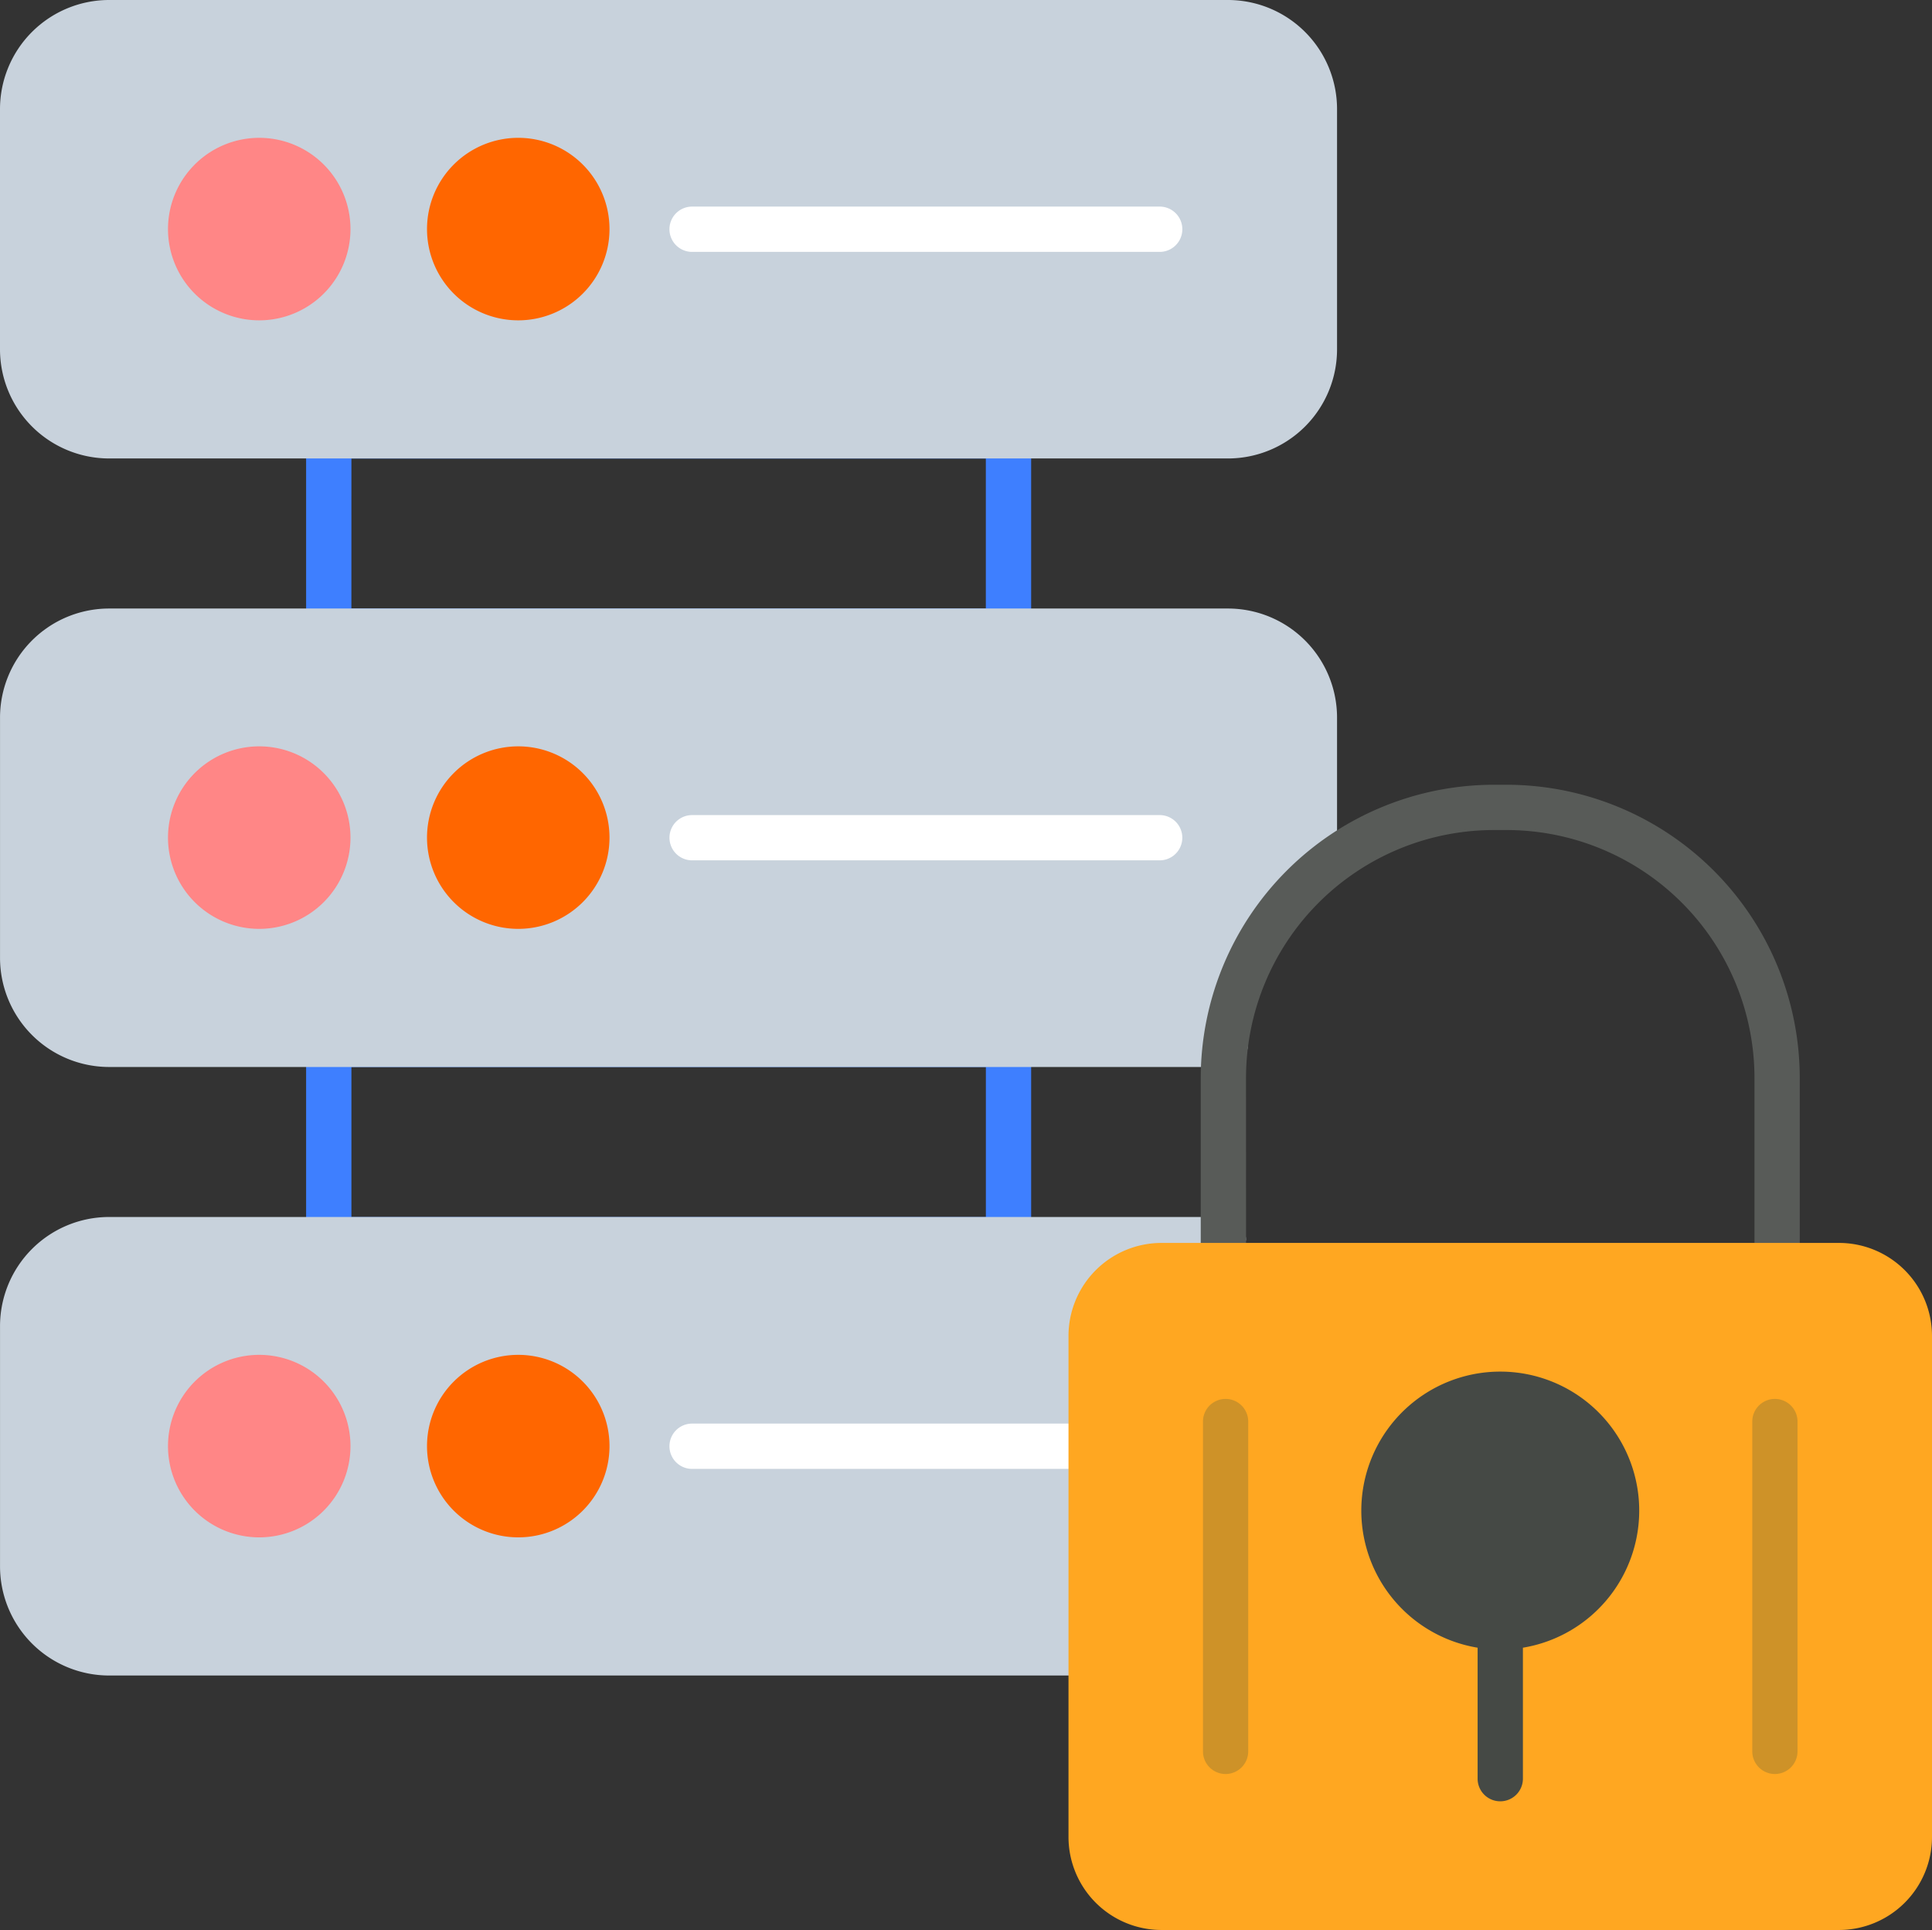
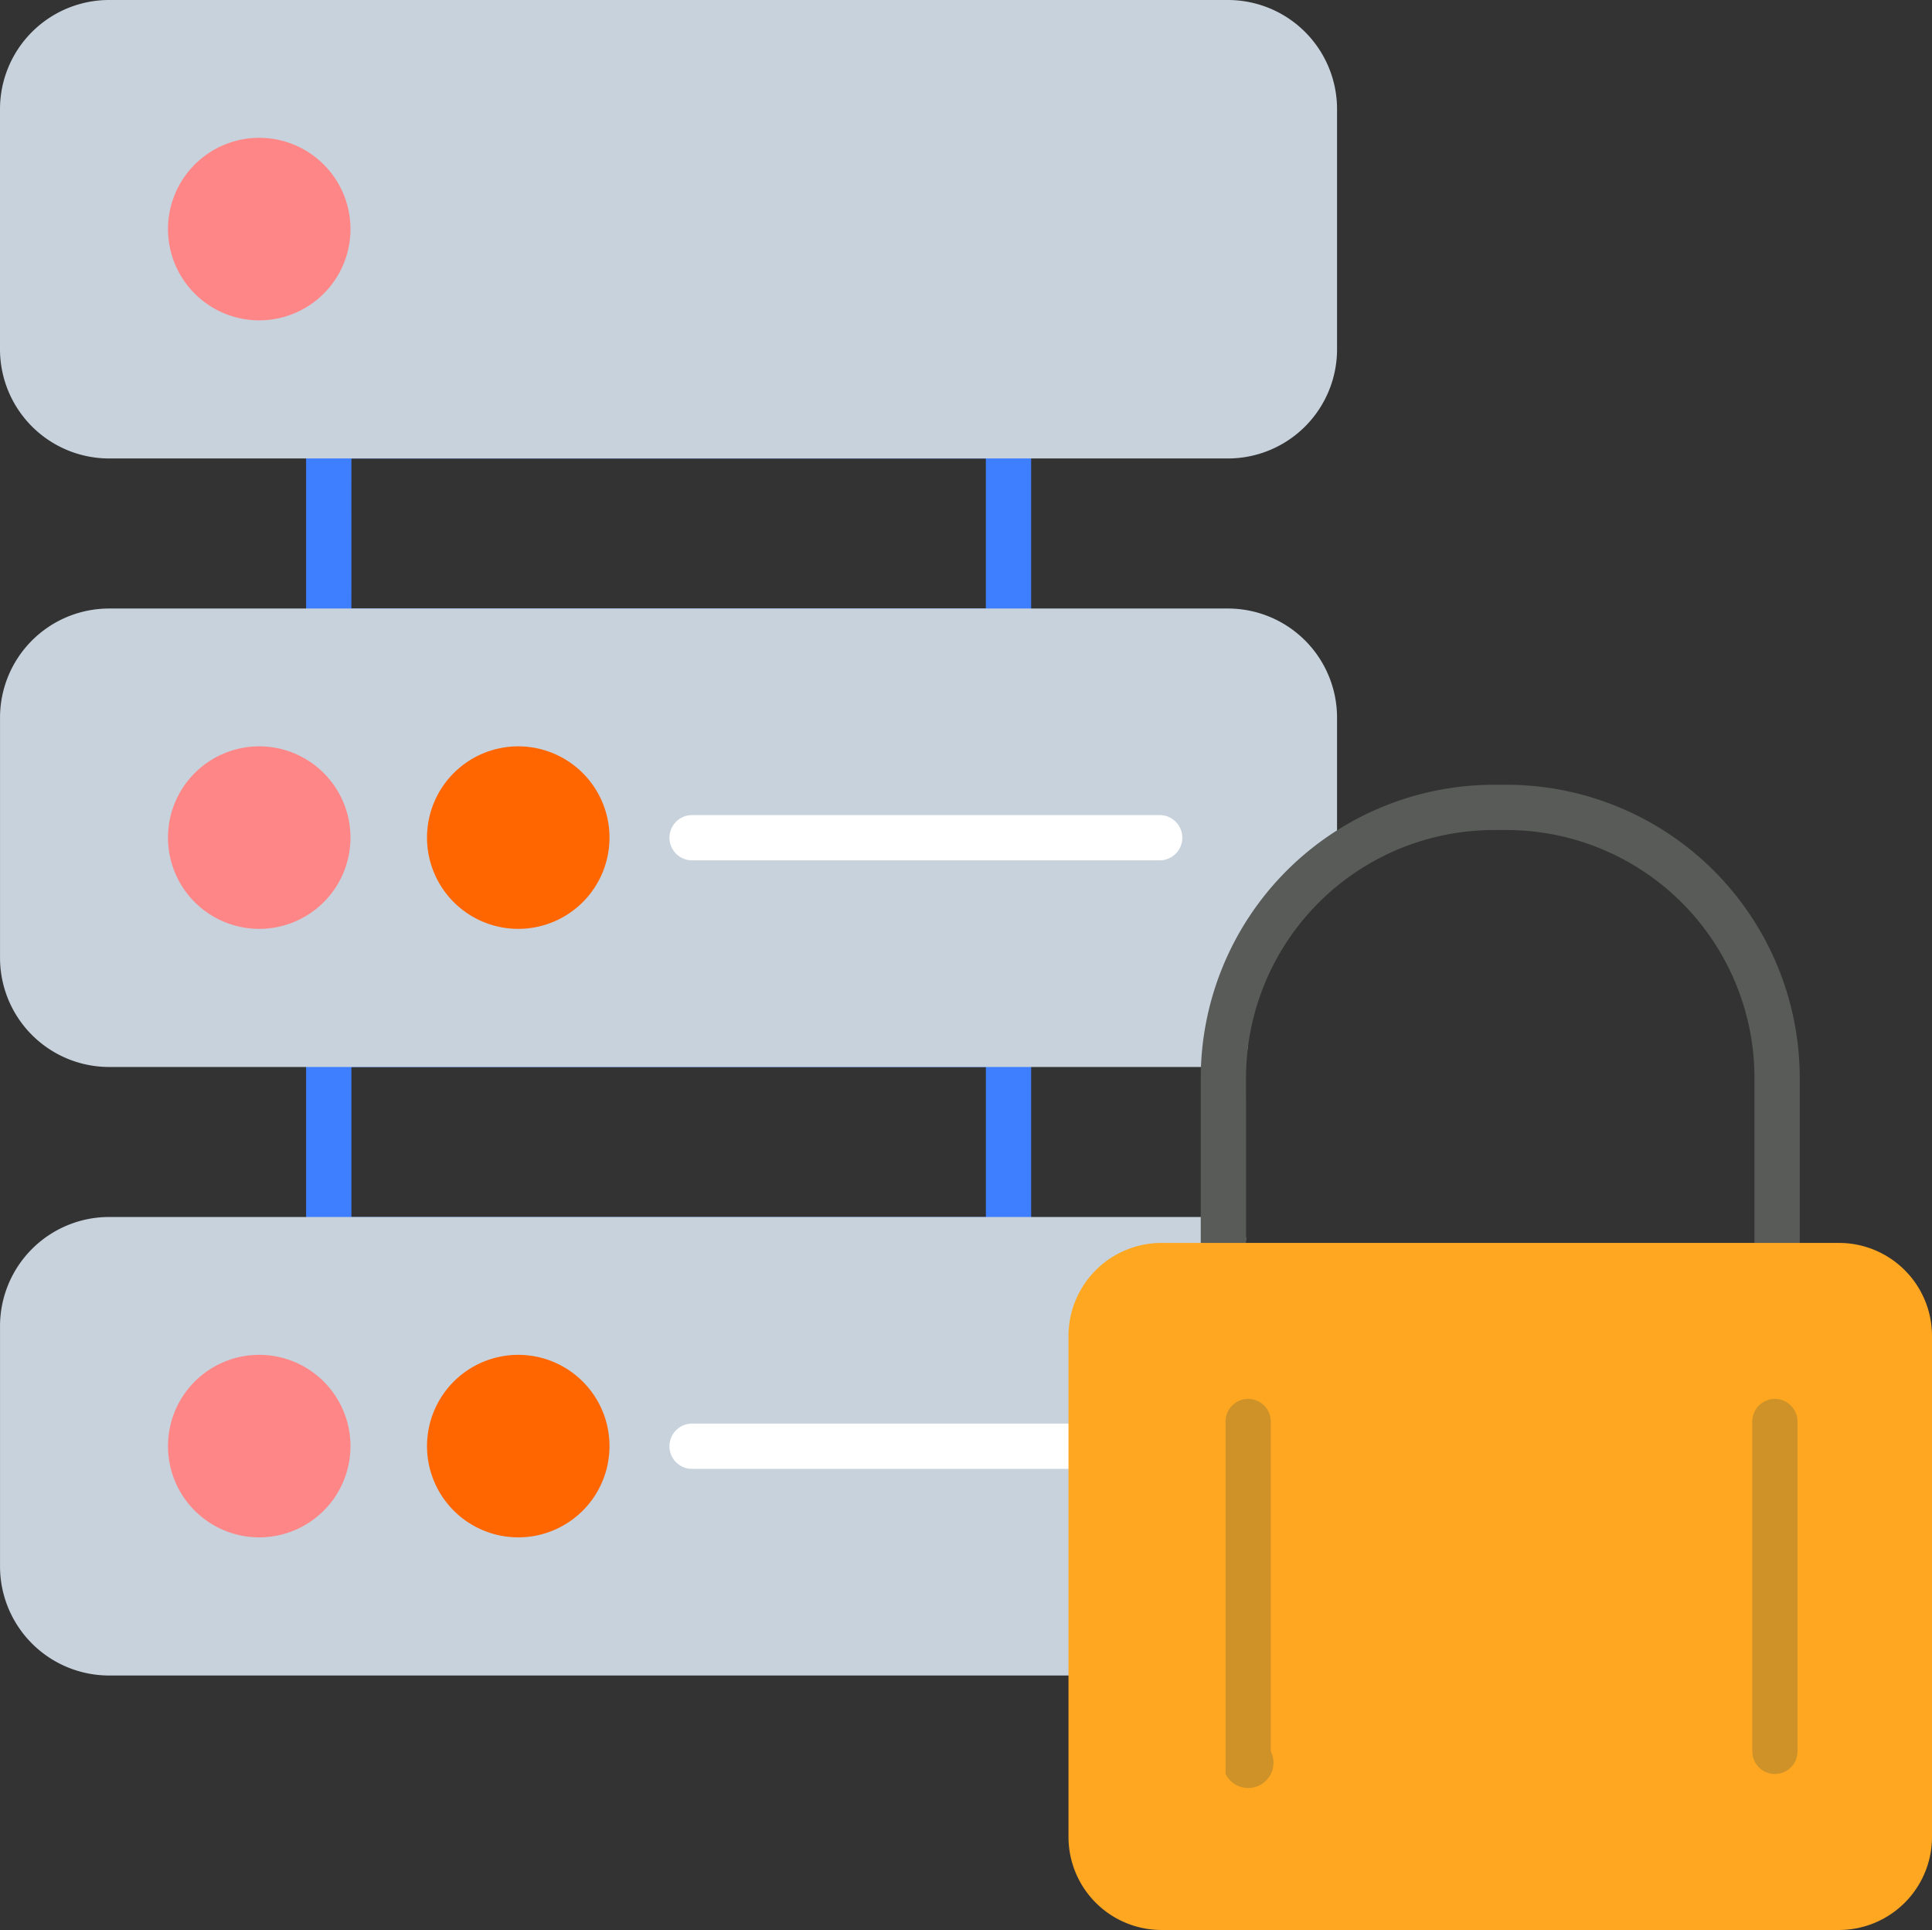
<svg xmlns="http://www.w3.org/2000/svg" width="71.993" height="71.906" viewBox="0 0 71.993 71.906">
  <rect x="0" y="0" width="71.993" height="71.906" fill="#333333" stroke="none" />
  <g id="Layer_x0020_1" transform="translate(-0.04 -0.35)">
    <g id="_2346614288240" transform="translate(0.04 0.35)">
      <path id="Path_1574784" data-name="Path 1574784" d="M107.323,279.984H81.994a.843.843,0,0,1-.844-.844v-7.276a.843.843,0,0,1,.844-.844h25.329a.843.843,0,0,1,.844.844v7.276A.843.843,0,0,1,107.323,279.984ZM82.838,278.3h23.642v-5.59H82.838Z" transform="translate(-69.743 -232.955)" fill="#3e7fff" fill-rule="evenodd" />
      <path id="Path_1574785" data-name="Path 1574785" d="M107.323,118.774H81.994a.843.843,0,0,1-.844-.844v-7.276a.843.843,0,0,1,.844-.844h25.329a.843.843,0,0,1,.844.844v7.276A.844.844,0,0,1,107.323,118.774Zm-24.486-1.688h23.642V111.5H82.838Z" transform="translate(-69.743 -94.416)" fill="#3e7fff" fill-rule="evenodd" />
      <path id="Path_1574786" data-name="Path 1574786" d="M45.808,17.431H4.1A4.068,4.068,0,0,1,.04,13.368V4.411A4.067,4.067,0,0,1,4.1.35h41.7a4.067,4.067,0,0,1,4.063,4.061v8.957a4.067,4.067,0,0,1-4.061,4.063Z" transform="translate(-0.04 -0.35)" fill="#c8d2dc" fill-rule="evenodd" />
-       <path id="Path_1574787" data-name="Path 1574787" d="M116.646,43.721a3.4,3.4,0,1,1,3.395-3.4A3.4,3.4,0,0,1,116.646,43.721Z" transform="translate(-97.329 -31.786)" fill="#f60" fill-rule="evenodd" />
      <path id="Path_1574788" data-name="Path 1574788" d="M47.985,43.721a3.4,3.4,0,1,1,3.4-3.4A3.4,3.4,0,0,1,47.985,43.721Z" transform="translate(-38.325 -31.786)" fill="#ff8686" fill-rule="evenodd" />
-       <path id="Path_1574789" data-name="Path 1574789" d="M195.688,56.768H178.264a.844.844,0,0,1,0-1.688h17.424a.844.844,0,0,1,0,1.688Z" transform="translate(-152.474 -47.383)" fill="#fff" fill-rule="evenodd" />
      <path id="Path_1574790" data-name="Path 1574790" d="M45.714,178.641H4.111A4.067,4.067,0,0,1,.05,174.578v-8.957a4.065,4.065,0,0,1,4.061-4.061h41.7a4.066,4.066,0,0,1,4.061,4.061v5.9c-1.148.1-4.427,4.469-3.339,6.108a.88.88,0,0,1,.018.173A.844.844,0,0,1,45.714,178.641Z" transform="translate(-0.049 -138.888)" fill="#c8d2dc" fill-rule="evenodd" />
      <path id="Path_1574791" data-name="Path 1574791" d="M195.688,217.976H178.264a.843.843,0,1,1,0-1.686h17.424a.843.843,0,0,1,0,1.686Z" transform="translate(-152.474 -185.922)" fill="#fff" fill-rule="evenodd" />
      <path id="Path_1574792" data-name="Path 1574792" d="M40.709,339.843H4.111A4.067,4.067,0,0,1,.05,335.78v-8.957a4.067,4.067,0,0,1,4.061-4.063H45.635a.844.844,0,0,1,.844.844c0,.4-4.416,11.252-6.046,14.55h.276a.845.845,0,0,1,0,1.689Z" transform="translate(-0.049 -277.418)" fill="#c8d2dc" fill-rule="evenodd" />
      <path id="Path_1574793" data-name="Path 1574793" d="M193.134,379.178H178.264a.844.844,0,1,1,0-1.688h14.871a.844.844,0,1,1,0,1.688Z" transform="translate(-152.474 -324.451)" fill="#fff" fill-rule="evenodd" />
      <path id="Path_1574794" data-name="Path 1574794" d="M339.678,227.008H319.044a.844.844,0,0,1-.844-.844V219.17a10.933,10.933,0,0,1,10.92-10.92h.481a10.933,10.933,0,0,1,10.92,10.92v6.994A.844.844,0,0,1,339.678,227.008Zm-19.79-1.688h18.946v-6.15a9.243,9.243,0,0,0-9.233-9.233h-.481a9.243,9.243,0,0,0-9.233,9.233Z" transform="translate(-273.456 -179.012)" fill="#585b58" fill-rule="evenodd" />
      <g id="Group_1136895" data-name="Group 1136895" transform="translate(39.816 46.308)">
        <path id="Path_1574795" data-name="Path 1574795" d="M311.873,355.228H286.624a3.467,3.467,0,0,1-3.464-3.462V333.092a3.467,3.467,0,0,1,3.464-3.462h25.249a3.467,3.467,0,0,1,3.464,3.462v18.673A3.468,3.468,0,0,1,311.873,355.228Z" transform="translate(-283.16 -329.63)" fill="#ffa721" fill-rule="evenodd" />
        <g id="Group_1136894" data-name="Group 1136894" transform="translate(5.011 4.794)">
-           <path id="Path_1574796" data-name="Path 1574796" d="M365.918,379.73a.843.843,0,0,1-.844-.844v-4.879a5.178,5.178,0,1,1,1.688,0v4.879A.844.844,0,0,1,365.918,379.73Z" transform="translate(-354.84 -363.72)" fill="#454945" fill-rule="evenodd" />
          <g id="Group_1136893" data-name="Group 1136893" transform="translate(0 1.017)">
-             <path id="Path_1574797" data-name="Path 1574797" d="M319.632,384.926a.843.843,0,0,1-.842-.844V371.794a.843.843,0,1,1,1.686,0v12.289A.844.844,0,0,1,319.632,384.926Z" transform="translate(-318.79 -370.95)" fill="#ce9228" fill-rule="evenodd" />
+             <path id="Path_1574797" data-name="Path 1574797" d="M319.632,384.926V371.794a.843.843,0,1,1,1.686,0v12.289A.844.844,0,0,1,319.632,384.926Z" transform="translate(-318.79 -370.95)" fill="#ce9228" fill-rule="evenodd" />
            <path id="Path_1574798" data-name="Path 1574798" d="M465.182,384.926a.843.843,0,0,1-.842-.844V371.794a.843.843,0,1,1,1.686,0v12.289A.844.844,0,0,1,465.182,384.926Z" transform="translate(-443.871 -370.95)" fill="#ce9228" fill-rule="evenodd" />
          </g>
        </g>
      </g>
      <path id="Path_1574799" data-name="Path 1574799" d="M47.985,204.931a3.4,3.4,0,1,1,3.4-3.4A3.4,3.4,0,0,1,47.985,204.931Z" transform="translate(-38.325 -170.324)" fill="#ff8686" fill-rule="evenodd" />
      <path id="Path_1574800" data-name="Path 1574800" d="M116.646,204.931a3.4,3.4,0,1,1,3.395-3.4A3.4,3.4,0,0,1,116.646,204.931Z" transform="translate(-97.329 -170.324)" fill="#f60" fill-rule="evenodd" />
      <path id="Path_1574801" data-name="Path 1574801" d="M116.646,366.141a3.4,3.4,0,1,1,3.395-3.4A3.4,3.4,0,0,1,116.646,366.141Z" transform="translate(-97.329 -308.863)" fill="#f60" fill-rule="evenodd" />
      <path id="Path_1574802" data-name="Path 1574802" d="M47.985,366.141a3.4,3.4,0,1,1,3.4-3.4A3.4,3.4,0,0,1,47.985,366.141Z" transform="translate(-38.325 -308.863)" fill="#ff8686" fill-rule="evenodd" />
    </g>
  </g>
</svg>